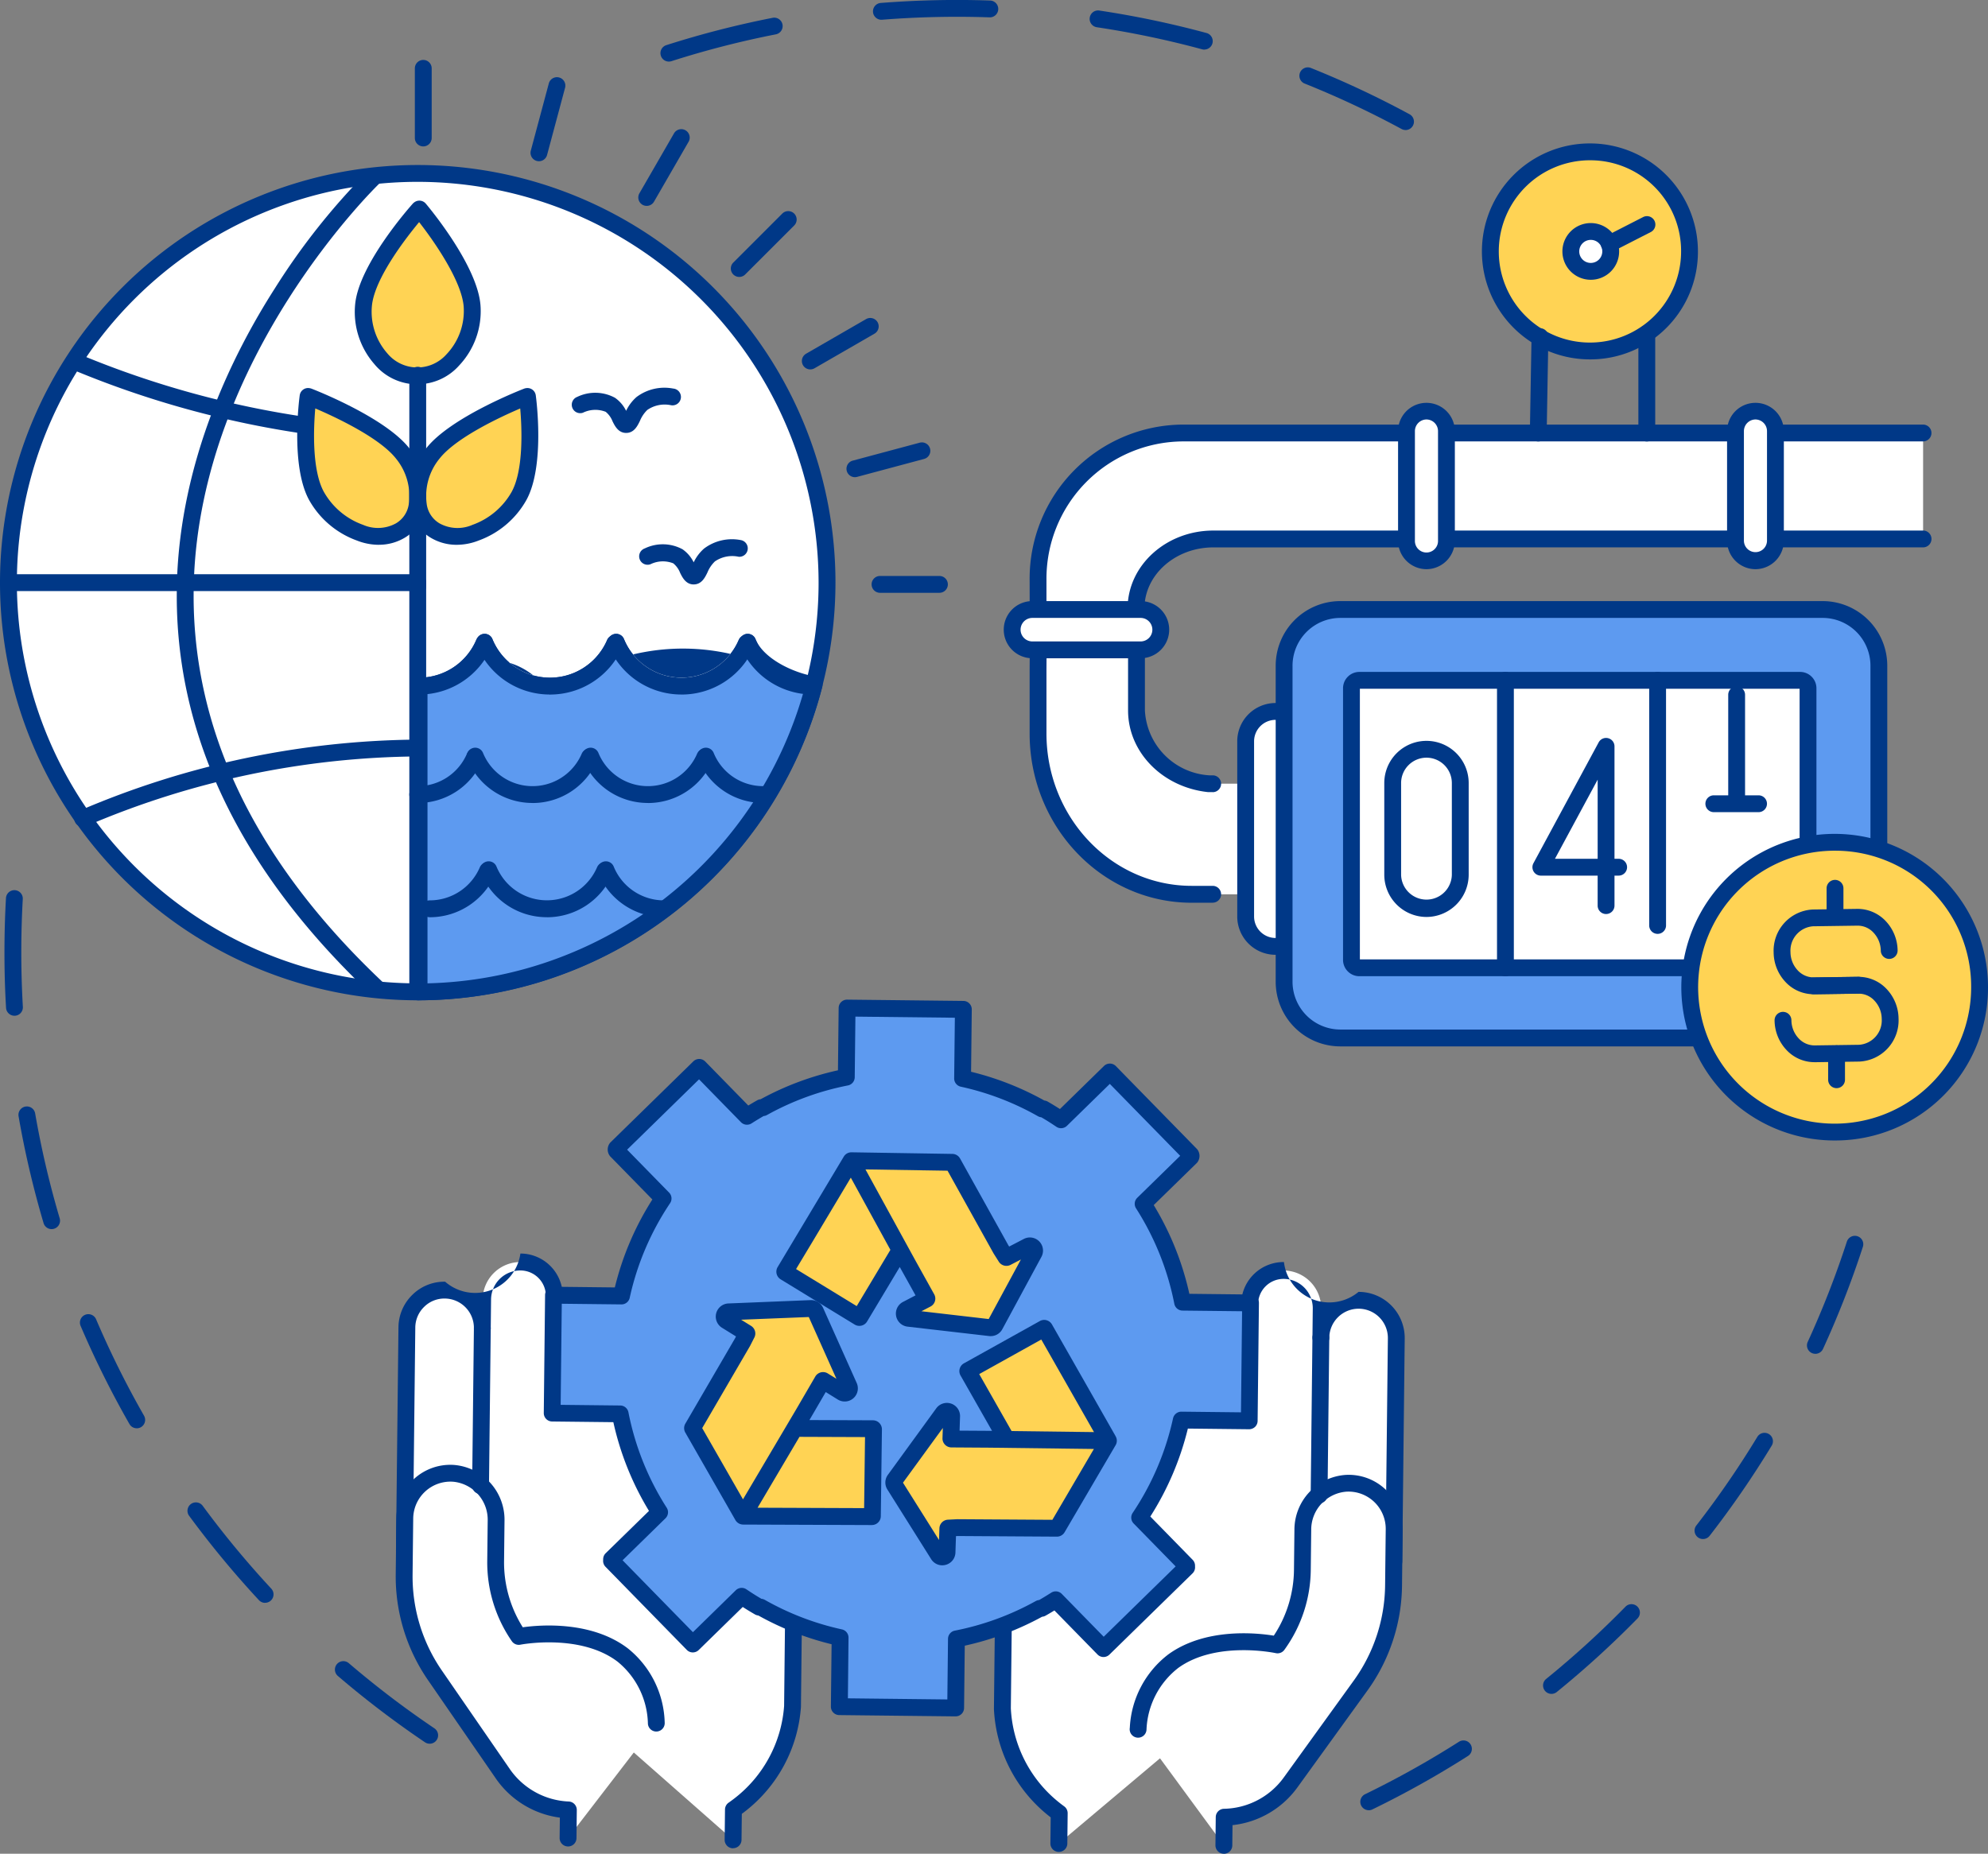
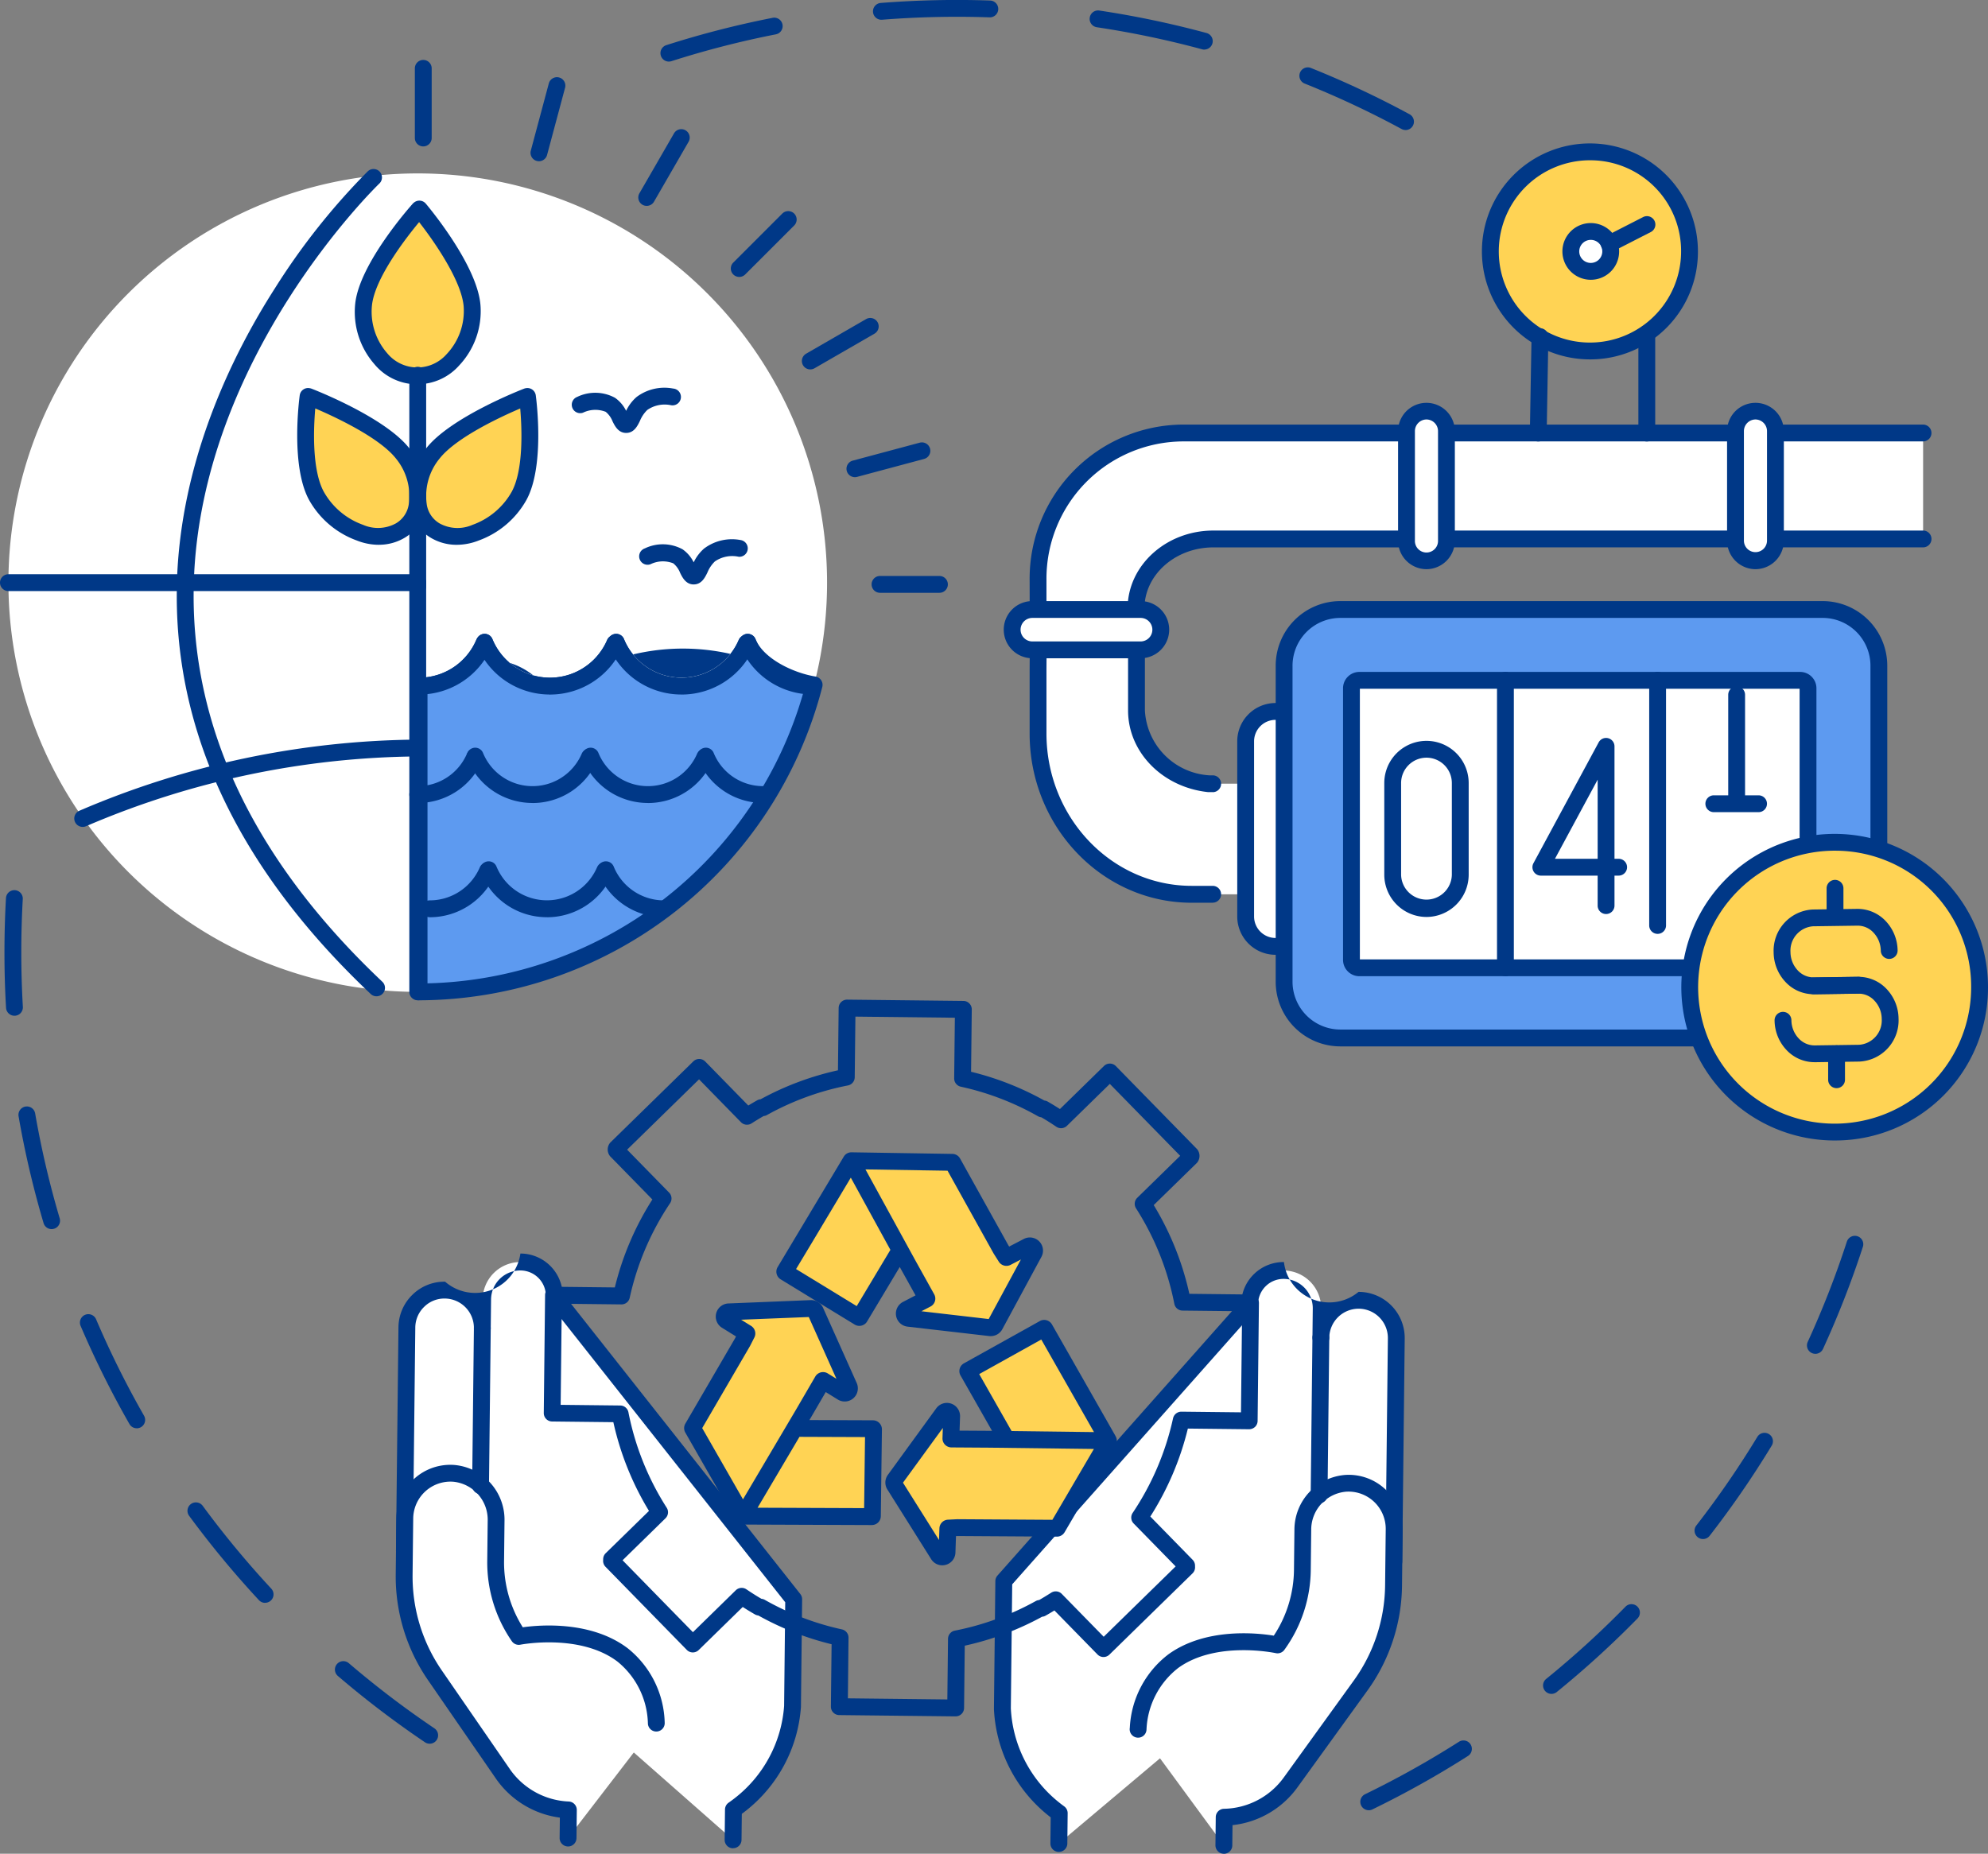
<svg xmlns="http://www.w3.org/2000/svg" width="178.539" height="166.519" viewBox="0 0 178.539 166.519">
  <rect x="0" y="0" width="178.539" height="166.519" fill="#808080" stroke="none" />
  <g id="Group_70504" data-name="Group 70504" transform="translate(-911.042 -3095.049)">
    <path id="Path_93811" data-name="Path 93811" d="M1952.68,650.114a.752.752,0,0,1-.422-.129,86.211,86.211,0,0,1-7.824-5.957.756.756,0,0,1,.983-1.149,84.691,84.691,0,0,0,7.686,5.852.756.756,0,0,1-.423,1.383M1937.9,637.46a.754.754,0,0,1-.554-.242,86.319,86.319,0,0,1-6.269-7.575.756.756,0,1,1,1.218-.9,84.761,84.761,0,0,0,6.159,7.441.756.756,0,0,1-.554,1.271m-11.527-15.677a.756.756,0,0,1-.657-.381,85.417,85.417,0,0,1-4.379-8.8.756.756,0,1,1,1.39-.594,84.036,84.036,0,0,0,4.3,8.647.756.756,0,0,1-.655,1.131m-7.644-17.892a.756.756,0,0,1-.724-.542,85.415,85.415,0,0,1-2.241-9.571.756.756,0,1,1,1.489-.259,83.7,83.7,0,0,0,2.2,9.4.757.757,0,0,1-.725.971m-3.338-19.167a.756.756,0,0,1-.754-.713c-.1-1.651-.144-3.331-.144-4.994,0-1.608.045-3.236.135-4.837a.756.756,0,1,1,1.509.084c-.087,1.573-.132,3.173-.132,4.753,0,1.634.048,3.285.141,4.907a.756.756,0,0,1-.711.8h-.045" transform="translate(-1003.049 2601.57)" fill="#003887" />
    <path id="Path_93812" data-name="Path 93812" d="M2185.867,694.015a.756.756,0,0,1-.331-1.436,84.3,84.3,0,0,0,8.431-4.712.756.756,0,0,1,.813,1.275,85.75,85.75,0,0,1-8.583,4.8.751.751,0,0,1-.33.076m16.412-10.453a.756.756,0,0,1-.477-1.343,84.775,84.775,0,0,0,7.139-6.506.756.756,0,0,1,1.08,1.057,86.3,86.3,0,0,1-7.267,6.623.753.753,0,0,1-.476.169m13.61-13.909a.756.756,0,0,1-.6-1.219,84.624,84.624,0,0,0,5.477-7.957.756.756,0,0,1,1.293.784,86.018,86.018,0,0,1-5.575,8.1.754.754,0,0,1-.6.292m10.094-16.639a.744.744,0,0,1-.314-.069.755.755,0,0,1-.372-1,83.7,83.7,0,0,0,3.513-9,.756.756,0,1,1,1.438.467,85.324,85.324,0,0,1-3.577,9.162.756.756,0,0,1-.687.441" transform="translate(-1151.901 2563.642)" fill="#003887" />
    <path id="Path_93813" data-name="Path 93813" d="M2112.347,407.38a.759.759,0,0,1-.36-.091,83.781,83.781,0,0,0-8.747-4.1.756.756,0,0,1,.562-1.4,85.49,85.49,0,0,1,8.9,4.174.756.756,0,0,1-.36,1.421m-66.157-6.151a.756.756,0,0,1-.23-1.476,85.256,85.256,0,0,1,9.524-2.45.756.756,0,1,1,.291,1.483,83.7,83.7,0,0,0-9.354,2.406.76.76,0,0,1-.23.036m48.088-1.075a.756.756,0,0,1-.2-.027,83.77,83.77,0,0,0-9.454-1.982.756.756,0,0,1,.224-1.5,85.422,85.422,0,0,1,9.625,2.018.756.756,0,0,1-.2,1.486m-28.993-2.676a.756.756,0,0,1-.059-1.51,87.415,87.415,0,0,1,9.831-.217.756.756,0,0,1-.026,1.511H2075a85.762,85.762,0,0,0-9.659.213l-.06,0" transform="translate(-1075.073 2699.348)" fill="#003887" />
    <path id="Path_93814" data-name="Path 93814" d="M2141.18,513.651h-5.046c-3.649-.388-6.5-3.2-6.5-6.582v-5.442l-.041-3.717c0-3.435,3.125-6.245,6.945-6.245h63.737v-9.513H2133.8a13.113,13.113,0,0,0-13,13.142V498l.013,3.625-.013,1.743v5.776c0,7.943,6.21,14.441,13.8,14.441h6.589Z" transform="translate(-1116.522 2651.796)" fill="#fff" />
    <path id="Path_93815" data-name="Path 93815" d="M2280.3,503.127h-13.258a.756.756,0,1,1,0-1.512H2280.3a.756.756,0,0,1,0,1.512" transform="translate(-1196.551 2641.091)" fill="#003887" />
    <path id="Path_93816" data-name="Path 93816" d="M2227.337,503.127H2201.38a.756.756,0,0,1,0-1.512h25.958a.756.756,0,1,1,0,1.512" transform="translate(-1160.435 2641.091)" fill="#003887" />
    <path id="Path_93817" data-name="Path 93817" d="M2139.421,509.373a.756.756,0,0,1-.756-.756c0-3.861,3.454-7,7.7-7h17.264a.756.756,0,0,1,0,1.512h-17.264c-3.413,0-6.189,2.462-6.189,5.49a.756.756,0,0,1-.756.756" transform="translate(-1126.354 2641.091)" fill="#003887" />
    <path id="Path_93818" data-name="Path 93818" d="M2135.55,523.421h-1.884c-8.026,0-14.556-6.817-14.556-15.2v-5.776l.013-1.749-.013-6.327a13.845,13.845,0,0,1,13.761-13.9h66.475a.756.756,0,0,1,0,1.512h-66.475a12.332,12.332,0,0,0-12.249,12.386v2.708l.013,3.622-.013,1.752v5.77c0,7.546,5.852,13.685,13.044,13.685h1.884a.756.756,0,0,1,0,1.512" transform="translate(-1115.599 2652.719)" fill="#003887" />
    <path id="Path_93819" data-name="Path 93819" d="M2146.356,537.29h-.341a.693.693,0,0,1-.08,0c-4.093-.436-7.18-3.588-7.18-7.333v-5.441a.756.756,0,0,1,1.512,0v5.441a6.167,6.167,0,0,0,5.789,5.826h.3a.756.756,0,0,1,0,1.512" transform="translate(-1126.403 2628.913)" fill="#003887" />
    <path id="Path_93820" data-name="Path 93820" d="M2117.458,521h9.722a1.812,1.812,0,0,0,0-3.624h-9.722a1.812,1.812,0,0,0,0,3.624" transform="translate(-1113.703 2632.42)" fill="#fff" />
    <path id="Path_93821" data-name="Path 93821" d="M2126.255,520.835h-9.722a2.568,2.568,0,0,1,0-5.136h9.722a2.568,2.568,0,0,1,0,5.136m-9.722-3.624a1.056,1.056,0,0,0,0,2.113h9.722a1.056,1.056,0,0,0,0-2.113Z" transform="translate(-1112.778 2633.344)" fill="#003887" />
    <path id="Path_93822" data-name="Path 93822" d="M2194.333,479.574V489.4a1.793,1.793,0,1,0,3.586,0v-9.825a1.793,1.793,0,1,0-3.586,0" transform="translate(-1156.974 2654.211)" fill="#fff" />
    <path id="Path_93823" data-name="Path 93823" d="M2195.2,491.043a2.562,2.562,0,0,1-2.549-2.568V478.65a2.549,2.549,0,1,1,5.1,0v9.825a2.562,2.562,0,0,1-2.549,2.568m0-13.449a1.048,1.048,0,0,0-1.038,1.056v9.825a1.038,1.038,0,1,0,2.075,0V478.65a1.048,1.048,0,0,0-1.038-1.056" transform="translate(-1156.051 2655.135)" fill="#003887" />
    <path id="Path_93824" data-name="Path 93824" d="M2259.994,479.574V489.4a1.793,1.793,0,1,0,3.587,0v-9.825a1.793,1.793,0,1,0-3.587,0" transform="translate(-1193.09 2654.211)" fill="#fff" />
    <path id="Path_93825" data-name="Path 93825" d="M2260.862,491.043a2.562,2.562,0,0,1-2.549-2.568V478.65a2.55,2.55,0,1,1,5.1,0v9.825a2.562,2.562,0,0,1-2.55,2.568m0-13.449a1.048,1.048,0,0,0-1.037,1.056v9.825a1.037,1.037,0,1,0,2.074,0V478.65a1.048,1.048,0,0,0-1.037-1.056" transform="translate(-1192.166 2655.135)" fill="#003887" />
    <path id="Path_93826" data-name="Path 93826" d="M2220.331,443.906a8.943,8.943,0,1,1,8.85-8.943,8.9,8.9,0,0,1-8.85,8.943" transform="translate(-1166.406 2682.671)" fill="#ffd354" />
    <path id="Path_93827" data-name="Path 93827" d="M2219.408,443.737a9.7,9.7,0,1,1,9.605-9.7,9.663,9.663,0,0,1-9.605,9.7m0-17.885a8.187,8.187,0,1,0,8.094,8.187,8.149,8.149,0,0,0-8.094-8.187" transform="translate(-1165.483 2683.595)" fill="#003887" />
    <path id="Path_93828" data-name="Path 93828" d="M2242.291,462.3v0Z" transform="translate(-1183.353 2662.718)" fill="#fff" />
    <path id="Path_93829" data-name="Path 93829" d="M2241.366,471.064a.756.756,0,0,1-.756-.756v-8.934a.756.756,0,1,1,1.512,0v8.934a.756.756,0,0,1-.755.756" transform="translate(-1182.428 2663.642)" fill="#003887" />
    <path id="Path_93830" data-name="Path 93830" d="M2220.78,462.9l-.151,8.664Z" transform="translate(-1171.438 2662.386)" fill="#fff" />
    <path id="Path_93831" data-name="Path 93831" d="M2219.706,471.394h-.013a.757.757,0,0,1-.743-.769l.151-8.664a.756.756,0,0,1,.756-.743h.013a.755.755,0,0,1,.742.769l-.151,8.664a.756.756,0,0,1-.756.743" transform="translate(-1170.514 2663.311)" fill="#003887" />
    <path id="Path_93832" data-name="Path 93832" d="M2228.982,445.5a1.791,1.791,0,1,1,1.772-1.791,1.782,1.782,0,0,1-1.772,1.791" transform="translate(-1175.058 2673.929)" fill="#fff" />
    <path id="Path_93833" data-name="Path 93833" d="M2228.058,445.328a2.547,2.547,0,1,1,2.529-2.547,2.541,2.541,0,0,1-2.529,2.547m0-3.583a1.035,1.035,0,1,0,1.017,1.035,1.027,1.027,0,0,0-1.017-1.035" transform="translate(-1174.134 2674.853)" fill="#003887" />
    <path id="Path_93834" data-name="Path 93834" d="M2234.789,442.262l3.375-1.727Z" transform="translate(-1179.227 2674.688)" fill="#fff" />
    <path id="Path_93835" data-name="Path 93835" d="M2233.866,442.1a.756.756,0,0,1-.345-1.429l3.375-1.727a.756.756,0,1,1,.688,1.346l-3.375,1.727a.755.755,0,0,1-.343.083" transform="translate(-1178.302 2675.611)" fill="#003887" />
    <path id="Path_93836" data-name="Path 93836" d="M2165.715,558.779a2.652,2.652,0,0,1-.538.055h-.282a2.682,2.682,0,0,1-2.668-2.7V540.424a2.682,2.682,0,0,1,2.668-2.7h.282a2.662,2.662,0,0,1,.5.048Z" transform="translate(-1139.314 2621.227)" fill="#fff" />
    <path id="Path_93837" data-name="Path 93837" d="M2164.253,558.665h-.282a3.442,3.442,0,0,1-3.424-3.452V539.5a3.442,3.442,0,0,1,3.424-3.452h.282a3.4,3.4,0,0,1,.649.063.756.756,0,0,1-.289,1.484,1.881,1.881,0,0,0-.36-.035h-.282a1.929,1.929,0,0,0-1.912,1.94v15.713a1.929,1.929,0,0,0,1.912,1.94h.282a1.894,1.894,0,0,0,.385-.039.756.756,0,0,1,.306,1.481,3.443,3.443,0,0,1-.691.07" transform="translate(-1138.39 2622.152)" fill="#003887" />
    <path id="Path_93838" data-name="Path 93838" d="M2211.578,555.866h-36.649a5.046,5.046,0,0,1-5.019-5.072V522.451a5.046,5.046,0,0,1,5.019-5.072H2218.3a5.046,5.046,0,0,1,5.019,5.072v19.516Z" transform="translate(-1143.54 2632.42)" fill="#5d9af0" />
    <path id="Path_93839" data-name="Path 93839" d="M2210.654,555.7H2174a5.808,5.808,0,0,1-5.775-5.828V521.527A5.808,5.808,0,0,1,2174,515.7h43.375a5.808,5.808,0,0,1,5.775,5.828v19.516a.756.756,0,1,1-1.511,0V521.527a4.294,4.294,0,0,0-4.263-4.316H2174a4.3,4.3,0,0,0-4.263,4.316V549.87a4.3,4.3,0,0,0,4.263,4.316h36.65a.756.756,0,0,1,0,1.512" transform="translate(-1142.615 2633.344)" fill="#003887" />
    <path id="Path_93840" data-name="Path 93840" d="M2224.347,549.337v-17.1a.711.711,0,0,0-.707-.715h-39.589a.711.711,0,0,0-.707.715v24.393a.711.711,0,0,0,.707.714H2224.4Z" transform="translate(-1150.93 2624.643)" fill="#fff" />
    <path id="Path_93841" data-name="Path 93841" d="M2223.473,557.173h-40.346a1.469,1.469,0,0,1-1.463-1.47V531.309a1.468,1.468,0,0,1,1.463-1.47h39.589a1.469,1.469,0,0,1,1.463,1.47v17.1a.756.756,0,0,1-1.512,0V531.351h-39.491v24.309h40.3a.756.756,0,0,1,0,1.512" transform="translate(-1150.006 2625.567)" fill="#003887" />
    <path id="Path_93842" data-name="Path 93842" d="M2214.074,531.52v0Z" transform="translate(-1167.832 2624.642)" fill="#fff" />
    <path id="Path_93843" data-name="Path 93843" d="M2213.15,557.173a.756.756,0,0,1-.756-.756V530.595a.756.756,0,1,1,1.512,0v25.822a.756.756,0,0,1-.756.756" transform="translate(-1166.908 2625.567)" fill="#003887" />
    <path id="Path_93844" data-name="Path 93844" d="M2244.45,531.52v0Z" transform="translate(-1184.54 2624.642)" fill="#fff" />
    <path id="Path_93845" data-name="Path 93845" d="M2243.525,553.37a.756.756,0,0,1-.756-.756V530.595a.756.756,0,1,1,1.512,0v22.019a.756.756,0,0,1-.756.756" transform="translate(-1183.615 2625.567)" fill="#003887" />
    <path id="Path_93846" data-name="Path 93846" d="M2194.61,559.589h0a3.044,3.044,0,0,1-3.035-3.034v-8.239a3.034,3.034,0,1,1,6.069,0v8.239a3.043,3.043,0,0,1-3.034,3.034" transform="translate(-1155.457 2617.073)" fill="#fff" />
    <path id="Path_93847" data-name="Path 93847" d="M2193.686,559.422a3.8,3.8,0,0,1-3.791-3.79v-8.239a3.79,3.79,0,1,1,7.58,0v8.239a3.8,3.8,0,0,1-3.79,3.79m0-14.308a2.281,2.281,0,0,0-2.279,2.279v8.239a2.279,2.279,0,0,0,4.557,0v-8.239a2.281,2.281,0,0,0-2.279-2.279" transform="translate(-1154.533 2617.996)" fill="#003887" />
    <path id="Path_93848" data-name="Path 93848" d="M2228.13,555.554h-6.987L2227,544.7V559Z" transform="translate(-1171.721 2617.394)" fill="#fff" />
    <path id="Path_93849" data-name="Path 93849" d="M2226.076,558.836a.756.756,0,0,1-.756-.756v-2.694h-5.1a.756.756,0,0,1-.666-1.115l5.858-10.857a.756.756,0,0,1,1.421.359v10.1h.373a.756.756,0,1,1,0,1.512h-.373v2.694a.756.756,0,0,1-.756.756m-4.591-4.962h3.835v-7.108Z" transform="translate(-1170.796 2618.319)" fill="#003887" />
-     <path id="Path_93850" data-name="Path 93850" d="M2260.224,534.408v0Z" transform="translate(-1193.217 2623.053)" fill="#fff" />
    <path id="Path_93851" data-name="Path 93851" d="M2259.3,543.92a.756.756,0,0,1-.756-.756v-9.681a.756.756,0,1,1,1.512,0v9.681a.756.756,0,0,1-.756.756" transform="translate(-1192.293 2623.978)" fill="#003887" />
    <path id="Path_93852" data-name="Path 93852" d="M2255.668,556.155h0Z" transform="translate(-1190.711 2611.092)" fill="#fff" />
    <path id="Path_93853" data-name="Path 93853" d="M2258.762,555.987h-4.017a.756.756,0,0,1,0-1.512h4.017a.756.756,0,0,1,0,1.512" transform="translate(-1189.787 2612.016)" fill="#003887" />
    <path id="Path_93854" data-name="Path 93854" d="M2277.225,576.865a12.88,12.88,0,1,1-12.879-13.015,12.948,12.948,0,0,1,12.879,13.015" transform="translate(-1188.4 2606.859)" fill="#ffd354" />
    <path id="Path_93855" data-name="Path 93855" d="M2263.422,589.713a13.771,13.771,0,1,1,13.635-13.771,13.719,13.719,0,0,1-13.635,13.771m0-26.03a12.26,12.26,0,1,0,12.123,12.259,12.205,12.205,0,0,0-12.123-12.259" transform="translate(-1187.476 2607.783)" fill="#003887" />
    <path id="Path_93856" data-name="Path 93856" d="M2271.185,584.807a3.443,3.443,0,0,1-2.513-1.1,3.914,3.914,0,0,1-1.065-2.653,3.7,3.7,0,0,1,3.521-3.858l3.987-.056a3.47,3.47,0,0,1,2.561,1.1,3.913,3.913,0,0,1,1.065,2.653.756.756,0,0,1-1.511.021,2.409,2.409,0,0,0-.65-1.634,1.928,1.928,0,0,0-1.444-.633l-3.987.056a2.193,2.193,0,0,0-2.03,2.325,2.41,2.41,0,0,0,.65,1.634,1.948,1.948,0,0,0,1.417.633h.026l3.987-.056a.756.756,0,0,1,.021,1.512l-3.987.056h-.049" transform="translate(-1197.277 2599.552)" fill="#003887" />
    <path id="Path_93857" data-name="Path 93857" d="M2271.373,598.372a3.443,3.443,0,0,1-2.512-1.1,3.914,3.914,0,0,1-1.066-2.653.756.756,0,0,1,.745-.767h.011a.755.755,0,0,1,.755.746,2.41,2.41,0,0,0,.65,1.634,1.948,1.948,0,0,0,1.417.633h.027l3.987-.056a2.192,2.192,0,0,0,2.031-2.325,2.406,2.406,0,0,0-.65-1.634,1.913,1.913,0,0,0-1.444-.633l-3.987.057h-.011a.756.756,0,0,1-.01-1.512l3.987-.056a3.446,3.446,0,0,1,2.561,1.1,3.917,3.917,0,0,1,1.065,2.653,3.7,3.7,0,0,1-3.521,3.858l-3.987.057h-.049" transform="translate(-1197.381 2592.091)" fill="#003887" />
    <path id="Path_93858" data-name="Path 93858" d="M2278.935,575.242a.756.756,0,0,1-.756-.756v-2.372a.756.756,0,1,1,1.512,0v2.372a.756.756,0,0,1-.756.756" transform="translate(-1203.093 2602.729)" fill="#003887" />
    <path id="Path_93859" data-name="Path 93859" d="M2279.244,608.236a.756.756,0,0,1-.756-.756v-2.333a.756.756,0,0,1,1.512,0v2.333a.756.756,0,0,1-.756.756" transform="translate(-1203.263 2584.56)" fill="#003887" />
    <path id="Path_93860" data-name="Path 93860" d="M2118.737,700.81l.03-2.722q-.271-.2-.53-.407a12.339,12.339,0,0,1-4.573-8.988l.127-11.452,22.078-24.893a3.043,3.043,0,0,1,3.077-3.009,3.389,3.389,0,0,1,3.351,3.426l-.029,2.6a3.389,3.389,0,0,1,6.777.075l-.222,20.034Z" transform="translate(-1112.604 2559.837)" fill="#fff" />
    <path id="Path_93861" data-name="Path 93861" d="M2117.814,700.642h-.009a.756.756,0,0,1-.748-.764l.026-2.339c-.084-.065-.166-.13-.245-.193a13.03,13.03,0,0,1-4.852-9.533c0-.017,0-.034,0-.051l.127-11.451a.755.755,0,0,1,.19-.493l21.9-24.7a3.812,3.812,0,0,1,3.827-3.462,4.105,4.105,0,0,0,6.7,2.68h.047a4.144,4.144,0,0,1,4.1,4.19l-.222,20.034a.756.756,0,1,1-1.512-.017l.222-20.034a2.632,2.632,0,0,0-2.6-2.661h-.03a2.636,2.636,0,0,0-2.632,2.6.747.747,0,0,1-.764.747.756.756,0,0,1-.748-.764h0l.029-2.6a2.634,2.634,0,0,0-2.6-2.662h-.026a2.289,2.289,0,0,0-2.286,2.262.758.758,0,0,1-.19.493l-21.891,24.682-.123,11.144a11.533,11.533,0,0,0,4.292,8.417c.163.132.33.26.5.384a.757.757,0,0,1,.311.619l-.03,2.722a.757.757,0,0,1-.756.748" transform="translate(-1111.68 2560.76)" fill="#003887" />
    <path id="Path_93862" data-name="Path 93862" d="M2140.777,713.844c1.028-10.068,12.523-7.521,12.523-7.521a11.753,11.753,0,0,0,2.226-6.752l.04-3.574a4.2,4.2,0,0,1,3.875-4.19,4.1,4.1,0,0,1,4.328,4.141l-.056,5.024a15.713,15.713,0,0,1-2.956,9l-6.3,8.725a7.5,7.5,0,0,1-5.952,3.107l-.029,2.527Z" transform="translate(-1127.516 2536.481)" fill="#fff" />
    <path id="Path_93863" data-name="Path 93863" d="M2147.548,724.161h-.009a.757.757,0,0,1-.748-.765l.028-2.527a.756.756,0,0,1,.743-.747,6.779,6.779,0,0,0,5.353-2.794l6.3-8.725a14.882,14.882,0,0,0,2.813-8.566l.056-5.024a3.345,3.345,0,0,0-3.532-3.377,3.427,3.427,0,0,0-3.16,3.444l-.04,3.574a12.442,12.442,0,0,1-2.368,7.187.756.756,0,0,1-.777.3c-.052-.011-5.348-1.137-8.754,1.328a7.386,7.386,0,0,0-2.853,5.531.756.756,0,1,1-1.5-.153,8.829,8.829,0,0,1,3.477-6.607c3.33-2.4,7.928-1.917,9.454-1.669a10.93,10.93,0,0,0,1.813-5.928l.04-3.574a4.942,4.942,0,0,1,4.591-4.937,4.816,4.816,0,0,1,3.628,1.342,4.877,4.877,0,0,1,1.5,3.562l-.056,5.023a16.384,16.384,0,0,1-3.1,9.433l-6.306,8.726a8.3,8.3,0,0,1-5.817,3.374l-.02,1.826a.756.756,0,0,1-.755.747" transform="translate(-1126.592 2537.406)" fill="#003887" />
    <path id="Path_93864" data-name="Path 93864" d="M2023.837,699.555l.03-2.722q.275-.192.539-.395a12.34,12.34,0,0,0,4.771-8.884l.106-9.606-21.5-27.222a3.043,3.043,0,0,0-3.009-3.077,3.389,3.389,0,0,0-3.426,3.351l-.029,2.6a3.389,3.389,0,0,0-6.777-.075l-.222,20.034Z" transform="translate(-1046.959 2560.767)" fill="#fff" />
    <path id="Path_93865" data-name="Path 93865" d="M2022.913,699.388h-.009a.756.756,0,0,1-.748-.764l.031-2.722a.756.756,0,0,1,.323-.611q.261-.182.509-.374a11.534,11.534,0,0,0,4.477-8.319l.1-9.313-21.333-27.013a.756.756,0,0,1-.163-.477,2.29,2.29,0,0,0-2.261-2.313,2.631,2.631,0,0,0-2.662,2.6l-.029,2.6a.757.757,0,0,1-.756.747h-.008a.757.757,0,0,1-.748-.765h0a2.635,2.635,0,0,0-2.6-2.66,2.572,2.572,0,0,0-1.871.75,2.615,2.615,0,0,0-.792,1.853l-.222,20.034a.756.756,0,0,1-.756.747h-.009a.756.756,0,0,1-.748-.764l.223-20.034a4.12,4.12,0,0,1,1.246-2.917,4.075,4.075,0,0,1,2.945-1.181,4.105,4.105,0,0,0,6.76-2.53h.046a3.805,3.805,0,0,1,3.75,3.561l21.343,27.025a.754.754,0,0,1,.163.477l-.106,9.606c0,.017,0,.034,0,.051a13.03,13.03,0,0,1-5.062,9.423q-.124.094-.249.187l-.026,2.34a.756.756,0,0,1-.756.747" transform="translate(-1046.034 2561.69)" fill="#003887" />
    <path id="Path_93866" data-name="Path 93866" d="M2016.91,712.269c-.8-10.089-12.353-7.8-12.353-7.8a11.755,11.755,0,0,1-2.074-6.8l.04-3.574a4.2,4.2,0,0,0-3.782-4.275,4.1,4.1,0,0,0-4.419,4.043l-.056,5.023a15.7,15.7,0,0,0,2.756,9.064l6.109,8.863a7.5,7.5,0,0,0,5.881,3.237l-.028,2.528Z" transform="translate(-1046.928 2537.575)" fill="#fff" />
    <path id="Path_93867" data-name="Path 93867" d="M2008.061,722.413h-.009a.757.757,0,0,1-.747-.765l.021-1.826a8.3,8.3,0,0,1-5.74-3.5l-6.11-8.863a16.39,16.39,0,0,1-2.89-9.5l.056-5.024a4.877,4.877,0,0,1,1.576-3.528,4.821,4.821,0,0,1,3.657-1.261,4.94,4.94,0,0,1,4.48,5.038l-.04,3.574a10.929,10.929,0,0,0,1.681,5.967c1.531-.215,6.139-.6,9.415,1.878a8.831,8.831,0,0,1,3.33,6.683.756.756,0,0,1-1.507.12,7.384,7.384,0,0,0-2.734-5.6c-3.362-2.544-8.664-1.529-8.717-1.518a.756.756,0,0,1-.77-.312,12.447,12.447,0,0,1-2.208-7.238l.04-3.574a3.426,3.426,0,0,0-3.083-3.513,3.345,3.345,0,0,0-3.606,3.3l-.056,5.023a14.876,14.876,0,0,0,2.624,8.627l6.109,8.862a6.778,6.778,0,0,0,5.288,2.912.756.756,0,0,1,.726.764l-.028,2.528a.756.756,0,0,1-.755.747" transform="translate(-1046.004 2538.5)" fill="#003887" />
    <path id="Path_93868" data-name="Path 93868" d="M2009.684,660.885l-.157,14.135Z" transform="translate(-1055.323 2553.486)" fill="#fff" />
    <path id="Path_93869" data-name="Path 93869" d="M2008.6,674.851h-.009a.757.757,0,0,1-.748-.765l.157-14.135a.756.756,0,0,1,.755-.747h.009a.756.756,0,0,1,.748.764l-.157,14.135a.756.756,0,0,1-.756.747" transform="translate(-1054.398 2554.411)" fill="#003887" />
    <path id="Path_93870" data-name="Path 93870" d="M2177.045,662.742l-.157,14.135Z" transform="translate(-1147.379 2552.464)" fill="#fff" />
    <path id="Path_93871" data-name="Path 93871" d="M2175.964,676.709h-.009a.756.756,0,0,1-.748-.764l.157-14.135a.756.756,0,0,1,.756-.747h.008a.757.757,0,0,1,.748.764l-.157,14.135a.756.756,0,0,1-.755.747" transform="translate(-1146.454 2553.389)" fill="#003887" />
-     <path id="Path_93872" data-name="Path 93872" d="M2080.417,623.379a25.573,25.573,0,0,0-3.542-8.835l4.321-4.226-.074-.076.076-.074-7.3-7.465L2069.5,607c-.509-.342-1.03-.67-1.563-.976h-.136a25.518,25.518,0,0,0-7.137-2.734l.069-6.2-10.443-.116-.069,6.2a25.491,25.491,0,0,0-7.5,2.74h-.135c-.437.245-.865.506-1.285.775l-4.294-4.39-7.465,7.3.074.076-.076.074,4.226,4.321a25.6,25.6,0,0,0-3.737,8.755l-6.109-.068,0,.15-.114,10.292v.15l6.109.068a25.577,25.577,0,0,0,3.542,8.835l-4.321,4.226.074.076-.075.074,7.3,7.466,4.39-4.294c.509.342,1.03.67,1.564.977h.135a25.509,25.509,0,0,0,7.137,2.734l-.069,6.2,10.443.116.069-6.2a25.5,25.5,0,0,0,7.5-2.74h.135c.437-.246.865-.506,1.286-.775l4.294,4.39,7.466-7.3-.074-.076.076-.074-4.226-4.321a25.591,25.591,0,0,0,3.737-8.755l6.109.068,0-.15.114-10.292v-.15Z" transform="translate(-1063.18 2588.645)" fill="#5d9af0" />
    <path id="Path_93873" data-name="Path 93873" d="M2059.117,659.658h-.008l-10.443-.116a.756.756,0,0,1-.748-.764l.063-5.6a26.3,26.3,0,0,1-6.579-2.582.765.765,0,0,1-.308-.1c-.36-.207-.721-.427-1.093-.666l-3.955,3.868a.756.756,0,0,1-1.069-.012l-7.3-7.466a.753.753,0,0,1-.211-.611.69.69,0,0,1,0-.075.758.758,0,0,1,.227-.533l3.888-3.8a26.2,26.2,0,0,1-3.2-7.971l-5.5-.061a.755.755,0,0,1-.748-.765l.117-10.592a.747.747,0,0,1,.764-.747l5.5.061a26.23,26.23,0,0,1,3.371-7.9l-3.8-3.887a.962.962,0,0,1,.014-1.219l7.465-7.3a.756.756,0,0,1,1.069.012l3.868,3.955c.275-.169.54-.324.8-.471a.749.749,0,0,1,.307-.094,26.267,26.267,0,0,1,6.945-2.6l.062-5.6a.757.757,0,0,1,.756-.748h.009l10.443.116a.756.756,0,0,1,.747.764l-.062,5.6a26.3,26.3,0,0,1,6.578,2.582.763.763,0,0,1,.308.1c.36.207.722.427,1.094.666l3.955-3.868a.755.755,0,0,1,1.069.012l7.3,7.465a.963.963,0,0,1-.013,1.219l-3.888,3.8a26.21,26.21,0,0,1,3.2,7.97l5.5.061a.756.756,0,0,1,.748.764l-.118,10.592a.758.758,0,0,1-.227.533.784.784,0,0,1-.537.216l-5.5-.061a26.245,26.245,0,0,1-3.372,7.9l3.8,3.887a.753.753,0,0,1,.216.537.618.618,0,0,1,0,.074.753.753,0,0,1-.224.607l-7.466,7.3a.755.755,0,0,1-1.069-.012l-3.869-3.955c-.273.168-.539.324-.8.471a.752.752,0,0,1-.306.094,26.269,26.269,0,0,1-6.946,2.6l-.062,5.6a.757.757,0,0,1-.756.748m-9.678-1.619,8.931.1.06-5.448a.757.757,0,0,1,.612-.733,24.756,24.756,0,0,0,7.274-2.659.748.748,0,0,1,.3-.091c.347-.2.7-.416,1.083-.659a.756.756,0,0,1,.948.108l3.766,3.85,6.461-6.319-3.772-3.856a.756.756,0,0,1-.088-.949,24.746,24.746,0,0,0,3.627-8.5.767.767,0,0,1,.747-.594l5.353.059.1-9.08-5.353-.059a.756.756,0,0,1-.733-.611,24.731,24.731,0,0,0-3.438-8.574.757.757,0,0,1,.109-.947l3.856-3.772-6.32-6.46-3.85,3.765a.755.755,0,0,1-.95.087c-.469-.315-.914-.6-1.353-.852a.769.769,0,0,1-.3-.095,24.747,24.747,0,0,0-6.925-2.653.757.757,0,0,1-.6-.747l.061-5.448-8.931-.1-.061,5.448a.757.757,0,0,1-.612.734,24.733,24.733,0,0,0-7.274,2.659.763.763,0,0,1-.3.092c-.344.2-.7.414-1.083.659a.756.756,0,0,1-.948-.108l-3.765-3.85-6.46,6.318,3.772,3.856a.756.756,0,0,1,.088.949,24.758,24.758,0,0,0-3.627,8.5.753.753,0,0,1-.747.594l-5.354-.059-.1,9.081,5.353.059a.756.756,0,0,1,.733.61,24.738,24.738,0,0,0,3.438,8.574.757.757,0,0,1-.109.947l-3.855,3.772,6.319,6.461,3.849-3.766a.756.756,0,0,1,.95-.087c.47.315.914.6,1.354.853a.754.754,0,0,1,.3.094,24.745,24.745,0,0,0,6.926,2.654.756.756,0,0,1,.594.747Z" transform="translate(-1062.255 2589.57)" fill="#003887" />
    <path id="Path_93874" data-name="Path 93874" d="M2081.338,636.822l-5.1-9.312a.049.049,0,0,0-.085,0l-5.909,9.87a.05.05,0,0,0,.017.067l6.653,4.065a.049.049,0,0,0,.068-.016l3.564-5.954a.05.05,0,0,1,.085,0l2.034,3.656.331.6a.048.048,0,0,1-.02.066l-1.772.923a.424.424,0,0,0,.147.8l3.124.361,4.214.486a.424.424,0,0,0,.422-.22l2.017-3.731,1.5-2.766a.424.424,0,0,0-.57-.578l-1.889.984a.048.048,0,0,1-.063-.017l-.452-.715,0,0-4.328-7.778a.047.047,0,0,0-.041-.025l-4.677-.074-4.376-.07a.051.051,0,0,0-.043.024l-4.167,6.962Z" transform="translate(-1088.714 2571.884)" fill="#ffd354" />
    <path id="Path_93875" data-name="Path 93875" d="M2087.812,642.265a1.2,1.2,0,0,1-.138-.008l-7.338-.847a1.18,1.18,0,0,1-.408-2.22l1.127-.588-1.294-2.326-.009-.016-.115-.207-2.936,4.9a.809.809,0,0,1-1.1.278l-6.661-4.07a.806.806,0,0,1-.277-1.089l5.945-9.93.014-.023a.8.8,0,0,1,.677-.369h.006l9.06.144a.8.8,0,0,1,.693.42l4.311,7.748,0,.005.095.15,1.313-.683a1.18,1.18,0,0,1,1.584,1.607l-3.513,6.5a1.174,1.174,0,0,1-1.035.62m-6.229-2.233,6.041.7,2.892-5.349-.93.484a.812.812,0,0,1-1.062-.3l-.43-.68c-.013-.018-.024-.038-.036-.058l-4.129-7.422-7.373-.117,4.512,8.23,1.66,2.986a.8.8,0,0,1-.344,1.109Zm-.958.5h0m-10.3-4.29,5.446,3.328,3.025-5.053-3.555-6.485-3.5,5.854-.013.021Zm11.081,2.995,0,0Zm.293-.969-.019.01Zm-2.657-3.282,0,.007Zm10.753-.239.018.028-.018-.028m-5.461-7.334h0Zm-.617-.391h0Z" transform="translate(-1087.79 2572.808)" fill="#003887" />
    <path id="Path_93876" data-name="Path 93876" d="M2100.585,670.846l10.617.133a.049.049,0,0,0,.043-.073l-5.689-10a.048.048,0,0,0-.065-.019l-6.811,3.794a.049.049,0,0,0-.019.068l3.432,6.03a.049.049,0,0,1-.043.073l-4.183-.026-.684,0a.049.049,0,0,1-.048-.051l.068-2a.425.425,0,0,0-.768-.264l-1.85,2.543-2.5,3.431a.422.422,0,0,0-.017.475l2.258,3.592,1.673,2.662a.425.425,0,0,0,.784-.212l.071-2.129a.049.049,0,0,1,.047-.047l.844-.042h0l8.9.056a.048.048,0,0,0,.042-.024l2.365-4.036,2.212-3.777a.047.047,0,0,0,0-.049l-4.013-7.051Z" transform="translate(-1100.69 2553.487)" fill="#ffd354" />
    <path id="Path_93877" data-name="Path 93877" d="M2095.435,681.246a1.173,1.173,0,0,1-1-.552l-3.932-6.255a1.172,1.172,0,0,1,.047-1.325l4.343-5.971a1.181,1.181,0,0,1,2.135.734l-.043,1.272,2.916.018-2.826-4.966a.8.8,0,0,1,.283-1.088l.024-.014,6.811-3.794a.791.791,0,0,1,.605-.073.811.811,0,0,1,.487.382l1.7,2.981.006.011,3.985,7,0,.005.025.044a.794.794,0,0,1-.011.816l-4.57,7.8a.8.8,0,0,1-.694.4h-.012l-8.876-.056-.175.009-.049,1.479a1.175,1.175,0,0,1-.871,1.1,1.189,1.189,0,0,1-.313.042m-3.527-7.421,3.236,5.149.036-1.049a.806.806,0,0,1,.771-.777l.837-.042h.038l8.5.053,3.728-6.363-9.4-.117h-.015l-3.383-.022a.805.805,0,0,1-.8-.828l.031-.921Zm4.123,4.833h0m.659-.684v0Zm8.436-.473-.013.023Zm.6-.339h0M2091.777,674l0,0,0,0m.01-.37h0m9.87-4.443,7.4.092-4.733-8.316-5.575,3.106Zm-.534-.016h0m-2.733-5.724,0,0,0,0m6.549-2.829-.014.008.014-.008m-.967-.263,0,.006Z" transform="translate(-1099.766 2554.412)" fill="#003887" />
    <path id="Path_93878" data-name="Path 93878" d="M2061.786,666.373l-5.4,9.142a.049.049,0,0,0,.042.074l11.5.043a.048.048,0,0,0,.049-.048l.1-7.8a.049.049,0,0,0-.049-.05l-6.939-.026a.049.049,0,0,1-.041-.073l2.1-3.615.345-.591a.051.051,0,0,1,.069-.017l1.7,1.053a.424.424,0,0,0,.611-.534l-1.284-2.871-1.733-3.872a.423.423,0,0,0-.4-.25l-4.238.169-3.142.126a.425.425,0,0,0-.207.785l1.811,1.122a.05.05,0,0,1,.018.064l-.384.752v0l-4.479,7.692a.046.046,0,0,0,0,.049l2.323,4.059,2.174,3.8a.052.052,0,0,0,.042.025l8.114.03Z" transform="translate(-1078.588 2555.655)" fill="#ffd354" />
    <path id="Path_93879" data-name="Path 93879" d="M2067.005,675.463H2067l-3.429-.013h-.013l-8.114-.031a.81.81,0,0,1-.686-.39l-4.506-7.873a.8.8,0,0,1,.01-.815l4.463-7.664.08-.157-1.258-.78a1.18,1.18,0,0,1,.575-2.183l7.381-.3a1.181,1.181,0,0,1,1.124.7l3.017,6.744a1.18,1.18,0,0,1-1.7,1.485l-1.081-.67-1.342,2.305-.007.011-.118.2,5.713.021a.809.809,0,0,1,.8.813l-.1,7.8a.8.8,0,0,1-.8.794m-.707-.816v0Zm.7-.7h0m-10.26-.038,9.568.036.081-6.382-5.887-.022Zm-4.974-7.153,3.663,6.4,4.781-8.09,1.714-2.943a.808.808,0,0,1,1.106-.286l.792.491-2.483-5.55-6.077.243.892.553a.8.8,0,0,1,.3,1.037l-.385.755c-.009.018-.019.037-.03.055Zm-.194.334-.011.019.011-.019m9.21,0,0,0,0,0m-9.219-.686h0m3.826-7.367h0Zm-.034-.176,0,0Zm6.209-2.088h0" transform="translate(-1077.663 2556.579)" fill="#003887" />
    <path id="Path_93880" data-name="Path 93880" d="M1915.284,467.083a36.76,36.76,0,1,0,36.76-36.76,36.76,36.76,0,0,0-36.76,36.76" transform="translate(-1003.485 2680.304)" fill="#fff" />
-     <path id="Path_93881" data-name="Path 93881" d="M1951.12,503.675a37.516,37.516,0,1,1,37.516-37.516,37.559,37.559,0,0,1-37.516,37.516m0-73.521a36,36,0,1,0,36,36,36.045,36.045,0,0,0-36-36" transform="translate(-1002.562 2681.229)" fill="#003887" />
    <path id="Path_93882" data-name="Path 93882" d="M1996.057,548.612a.756.756,0,0,1-.756-.756V511.1a.756.756,0,1,1,1.512,0v36.76a.756.756,0,0,1-.756.756" transform="translate(-1047.498 2636.292)" fill="#003887" />
    <path id="Path_93883" data-name="Path 93883" d="M1951.12,511.853h-36.76a.756.756,0,1,1,0-1.512h36.76a.756.756,0,1,1,0,1.512" transform="translate(-1002.562 2636.291)" fill="#003887" />
    <path id="Path_93884" data-name="Path 93884" d="M1929.183,551.2a.756.756,0,0,1-.289-1.455,78.432,78.432,0,0,1,30.382-6.387.756.756,0,0,1,0,1.512,76.95,76.95,0,0,0-29.8,6.272.751.751,0,0,1-.288.058" transform="translate(-1010.715 2618.128)" fill="#003887" />
-     <path id="Path_93885" data-name="Path 93885" d="M1948.688,473.589a.752.752,0,0,1-.1-.007,86.306,86.306,0,0,1-20.628-5.678.756.756,0,0,1,.571-1.4,84.794,84.794,0,0,0,20.265,5.58.756.756,0,0,1-.1,1.5" transform="translate(-1010.196 2660.434)" fill="#003887" />
    <path id="Path_93886" data-name="Path 93886" d="M1966.817,548.252a.752.752,0,0,1-.519-.207c-11.934-11.28-17.79-23.719-17.4-36.971a.756.756,0,0,1,1.512.044c-.372,12.8,5.324,24.857,16.932,35.828a.756.756,0,0,1-.52,1.305" transform="translate(-1021.962 2636.292)" fill="#003887" />
    <path id="Path_93887" data-name="Path 93887" d="M1949.672,467.356h-.023a.756.756,0,0,1-.734-.778c.319-10.965,4.959-20.42,8.8-26.42a60.937,60.937,0,0,1,8.338-10.506.756.756,0,0,1,1.043,1.095c-.161.153-16.074,15.547-16.665,35.875a.756.756,0,0,1-.755.734" transform="translate(-1021.984 2680.788)" fill="#003887" />
    <path id="Path_93888" data-name="Path 93888" d="M2032.73,527.745a36.772,36.772,0,0,1-35.482,27.581V527.858a6.347,6.347,0,0,0,5.83-3.842l.054-.094a6.344,6.344,0,0,0,11.7.094l.118-.094a6.344,6.344,0,0,0,11.7.094l.113-.094c.8,1.958,3.542,3.419,5.968,3.823" transform="translate(-1048.569 2628.821)" fill="#5d9af0" />
    <path id="Path_93889" data-name="Path 93889" d="M1996.325,555.156a.756.756,0,0,1-.756-.755V526.933a.756.756,0,0,1,.756-.756,5.583,5.583,0,0,0,5.135-3.385.887.887,0,0,1,.041-.081l.054-.094a.756.756,0,0,1,1.353.092,5.588,5.588,0,0,0,10.305.083.757.757,0,0,1,.226-.295l.118-.093a.755.755,0,0,1,1.169.306,5.589,5.589,0,0,0,10.305.081.748.748,0,0,1,.213-.285l.113-.093a.755.755,0,0,1,1.18.3c.7,1.719,3.3,3.016,5.392,3.363a.757.757,0,0,1,.608.934,37.509,37.509,0,0,1-36.212,28.148Zm.756-27.507v25.986a36,36,0,0,0,33.788-26.239,9.607,9.607,0,0,1-5.023-2.932,19.339,19.339,0,0,0-17.767,3.225,6.423,6.423,0,0,0-11-.04" transform="translate(-1047.646 2629.746)" fill="#003887" />
    <path id="Path_93890" data-name="Path 93890" d="M2058.714,549.932a6.3,6.3,0,0,1-5.845-3.922.756.756,0,1,1,1.4-.573,4.789,4.789,0,0,0,4.446,2.983.756.756,0,1,1,0,1.512" transform="translate(-1079.132 2617.246)" fill="#003887" />
    <path id="Path_93891" data-name="Path 93891" d="M2035.7,549.932a6.3,6.3,0,0,1-5.845-3.922.756.756,0,1,1,1.4-.573,4.805,4.805,0,0,0,8.863.072.756.756,0,1,1,1.389.6,6.31,6.31,0,0,1-5.806,3.828" transform="translate(-1066.47 2617.246)" fill="#003887" />
    <path id="Path_93892" data-name="Path 93892" d="M2012.675,549.932a6.3,6.3,0,0,1-5.846-3.922.756.756,0,0,1,1.4-.573,4.805,4.805,0,0,0,8.863.072.756.756,0,0,1,1.39.6,6.311,6.311,0,0,1-5.806,3.828" transform="translate(-1053.808 2617.246)" fill="#003887" />
    <path id="Path_93893" data-name="Path 93893" d="M1996.057,550.033a.756.756,0,0,1,0-1.512,4.8,4.8,0,0,0,4.417-2.912.756.756,0,0,1,1.39.6,6.312,6.312,0,0,1-5.806,3.828" transform="translate(-1047.498 2617.144)" fill="#003887" />
    <path id="Path_93894" data-name="Path 93894" d="M2038.838,572.67a6.385,6.385,0,0,1-5.929-3.978.756.756,0,0,1,1.4-.573,4.879,4.879,0,0,0,4.53,3.039.756.756,0,0,1,0,1.512" transform="translate(-1068.152 2604.77)" fill="#003887" />
    <path id="Path_93895" data-name="Path 93895" d="M2015.444,572.67a6.384,6.384,0,0,1-5.929-3.978.756.756,0,1,1,1.4-.573,4.9,4.9,0,0,0,9.03.072.756.756,0,1,1,1.389.6,6.4,6.4,0,0,1-5.889,3.883" transform="translate(-1055.285 2604.77)" fill="#003887" />
    <path id="Path_93896" data-name="Path 93896" d="M1998.444,572.772a.756.756,0,0,1,0-1.512,4.89,4.89,0,0,0,4.5-2.967.756.756,0,1,1,1.39.6,6.4,6.4,0,0,1-5.889,3.883" transform="translate(-1048.811 2604.667)" fill="#003887" />
    <path id="Path_93897" data-name="Path 93897" d="M2067.788,527.69a7.075,7.075,0,0,1-6.569-4.407.756.756,0,0,1,1.4-.573,5.567,5.567,0,0,0,5.17,3.469.756.756,0,0,1,0,1.512" transform="translate(-1083.725 2629.746)" fill="#003887" />
    <path id="Path_93898" data-name="Path 93898" d="M2041.531,527.69a7.074,7.074,0,0,1-6.569-4.407.756.756,0,1,1,1.4-.573,5.587,5.587,0,0,0,10.305.083.756.756,0,0,1,1.39.6,7.093,7.093,0,0,1-6.525,4.3" transform="translate(-1069.282 2629.746)" fill="#003887" />
    <path id="Path_93899" data-name="Path 93899" d="M2015.275,527.69a7.074,7.074,0,0,1-6.569-4.407.756.756,0,1,1,1.4-.573,5.587,5.587,0,0,0,10.305.083.756.756,0,0,1,1.39.6,7.092,7.092,0,0,1-6.525,4.3" transform="translate(-1054.84 2629.746)" fill="#003887" />
    <path id="Path_93900" data-name="Path 93900" d="M1996.319,527.806a.756.756,0,1,1,0-1.512,5.581,5.581,0,0,0,5.135-3.386.756.756,0,1,1,1.389.6,7.091,7.091,0,0,1-6.525,4.3" transform="translate(-1047.643 2629.631)" fill="#003887" />
    <path id="Path_93901" data-name="Path 93901" d="M1987.669,450.866a4.253,4.253,0,0,0,6.484.1,6.421,6.421,0,0,0,1.719-4.846c-.269-3.419-4.736-8.695-4.736-8.695l-.026.019s-4.616,5.146-4.981,8.556a6.424,6.424,0,0,0,1.54,4.861" transform="translate(-1042.433 2676.396)" fill="#ffd354" />
    <path id="Path_93902" data-name="Path 93902" d="M1990.025,452.251h-.09a4.991,4.991,0,0,1-3.775-1.828,7.112,7.112,0,0,1-1.708-5.422c.387-3.611,4.975-8.763,5.171-8.98a.737.737,0,0,1,.12-.108l.026-.018a.754.754,0,0,1,1.019.124c.189.223,4.629,5.5,4.913,9.124a7.106,7.106,0,0,1-1.906,5.405,5.023,5.023,0,0,1-3.769,1.7m-2.7-2.788a3.5,3.5,0,0,0,5.333.084,5.644,5.644,0,0,0,1.532-4.286c-.178-2.266-2.588-5.772-4-7.578-1.206,1.455-3.973,5.029-4.236,7.479A5.655,5.655,0,0,0,1987.328,449.462Z" transform="translate(-1041.508 2677.32)" fill="#003887" />
    <path id="Path_93903" data-name="Path 93903" d="M1984.627,484.54c-.276,2.3-2.723,3.5-5.147,2.544a7.378,7.378,0,0,1-3.912-3.318c-1.572-2.9-.745-8.919-.745-8.919l.031.005s6.393,2.466,8.469,5.121a6.034,6.034,0,0,1,1.3,4.567" transform="translate(-1036.115 2655.814)" fill="#ffd354" />
    <path id="Path_93904" data-name="Path 93904" d="M1980.245,487.248a5.378,5.378,0,0,1-1.967-.385,8.05,8.05,0,0,1-4.3-3.662c-1.671-3.085-.864-9.126-.829-9.382a.756.756,0,0,1,.884-.641l.03.005a.762.762,0,0,1,.138.038c.269.1,6.613,2.574,8.792,5.361a6.755,6.755,0,0,1,1.46,5.122,3.866,3.866,0,0,1-1.891,2.919,4.5,4.5,0,0,1-2.317.622m-5.7-12.248c-.152,1.766-.313,5.495.763,7.481a6.579,6.579,0,0,0,3.524,2.975,3.349,3.349,0,0,0,2.955-.129,2.386,2.386,0,0,0,1.165-1.8,5.293,5.293,0,0,0-1.15-4.011c-1.481-1.894-5.468-3.749-7.256-4.515m9.157,8.616h0Z" transform="translate(-1035.189 2656.739)" fill="#003887" />
    <path id="Path_93905" data-name="Path 93905" d="M1997.028,484.54c.276,2.3,2.723,3.5,5.147,2.544a7.378,7.378,0,0,0,3.912-3.318c1.572-2.9.745-8.919.745-8.919l-.031.005s-6.393,2.466-8.469,5.121a6.034,6.034,0,0,0-1.3,4.567" transform="translate(-1048.422 2655.814)" fill="#ffd354" />
    <path id="Path_93906" data-name="Path 93906" d="M1999.56,487.248a4.5,4.5,0,0,1-2.317-.622,3.866,3.866,0,0,1-1.89-2.919,6.757,6.757,0,0,1,1.46-5.123c2.179-2.787,8.523-5.257,8.792-5.361a.761.761,0,0,1,.138-.039l.03-.005a.756.756,0,0,1,.883.641c.035.256.841,6.3-.829,9.382a8.052,8.052,0,0,1-4.3,3.662,5.377,5.377,0,0,1-1.967.384m5.7-12.247c-1.789.766-5.777,2.623-7.256,4.515a5.292,5.292,0,0,0-1.15,4.011,2.384,2.384,0,0,0,1.164,1.8,3.348,3.348,0,0,0,2.955.129,6.581,6.581,0,0,0,3.524-2.975c1.075-1.987.914-5.715.762-7.481" transform="translate(-1047.497 2656.739)" fill="#003887" />
    <path id="Path_93907" data-name="Path 93907" d="M1996.981,470.605v0Z" transform="translate(-1048.422 2658.148)" fill="#5d9af0" />
    <path id="Path_93908" data-name="Path 93908" d="M1996.057,489.4a.756.756,0,0,1-.756-.756V469.681a.756.756,0,1,1,1.512,0v18.959a.756.756,0,0,1-.756.756" transform="translate(-1047.498 2659.072)" fill="#003887" />
    <path id="Path_93909" data-name="Path 93909" d="M2093.66,512.2h-5.336a.756.756,0,0,1,0-1.512h5.336a.756.756,0,1,1,0,1.512" transform="translate(-1098.249 2636.099)" fill="#003887" />
    <path id="Path_93910" data-name="Path 93910" d="M1997.159,415.434a.756.756,0,0,1-.756-.756v-6.256a.756.756,0,1,1,1.512,0v6.256a.756.756,0,0,1-.756.756" transform="translate(-1048.104 2692.767)" fill="#003887" />
    <path id="Path_93911" data-name="Path 93911" d="M2020.247,418.684a.757.757,0,0,1-.731-.952l1.612-6.017a.756.756,0,1,1,1.46.391l-1.612,6.017a.756.756,0,0,1-.729.561" transform="translate(-1060.803 2690.848)" fill="#003887" />
    <path id="Path_93912" data-name="Path 93912" d="M2041.758,428.36a.747.747,0,0,1-.377-.1.755.755,0,0,1-.277-1.033l3.113-5.394a.756.756,0,0,1,1.309.756l-3.113,5.393a.756.756,0,0,1-.655.378" transform="translate(-1072.636 2685.183)" fill="#003887" />
    <path id="Path_93913" data-name="Path 93913" d="M2060.223,443.755a.756.756,0,0,1-.534-1.29l4.4-4.4a.756.756,0,0,1,1.07,1.069l-4.4,4.4a.754.754,0,0,1-.535.221" transform="translate(-1082.792 2676.17)" fill="#003887" />
    <path id="Path_93914" data-name="Path 93914" d="M2074.409,463.811a.756.756,0,0,1-.379-1.411l5.371-3.1a.756.756,0,1,1,.756,1.309l-5.371,3.1a.753.753,0,0,1-.377.1" transform="translate(-1090.594 2664.422)" fill="#003887" />
    <path id="Path_93915" data-name="Path 93915" d="M2083.32,487.143a.756.756,0,0,1-.2-1.486l6.018-1.613a.756.756,0,0,1,.392,1.461l-6.019,1.612a.757.757,0,0,1-.2.026" transform="translate(-1095.497 2650.77)" fill="#003887" />
    <path id="Path_93916" data-name="Path 93916" d="M2046.08,507.444c-.7,0-1.013-.625-1.218-1.039a2.077,2.077,0,0,0-.617-.858,2.539,2.539,0,0,0-2.044.082.756.756,0,1,1-.508-1.424,3.723,3.723,0,0,1,3.387.082,3.085,3.085,0,0,1,1,1.172,3.84,3.84,0,0,1,.93-1.237,4.161,4.161,0,0,1,3.293-.764.756.756,0,0,1-.178,1.5,2.75,2.75,0,0,0-2.138.416,2.9,2.9,0,0,0-.67.991c-.221.455-.525,1.078-1.236,1.078" transform="translate(-1072.739 2640.104)" fill="#003887" />
    <path id="Path_93917" data-name="Path 93917" d="M2032.6,477.2c-.7,0-1.013-.625-1.218-1.039a2.074,2.074,0,0,0-.617-.858,2.541,2.541,0,0,0-2.044.082.756.756,0,0,1-.508-1.424,3.721,3.721,0,0,1,3.387.082,3.084,3.084,0,0,1,1,1.172,3.844,3.844,0,0,1,.931-1.237,4.16,4.16,0,0,1,3.294-.764.756.756,0,1,1-.179,1.5,2.749,2.749,0,0,0-2.138.417,2.9,2.9,0,0,0-.669.991c-.221.454-.525,1.078-1.236,1.078" transform="translate(-1065.327 2656.738)" fill="#003887" />
  </g>
</svg>